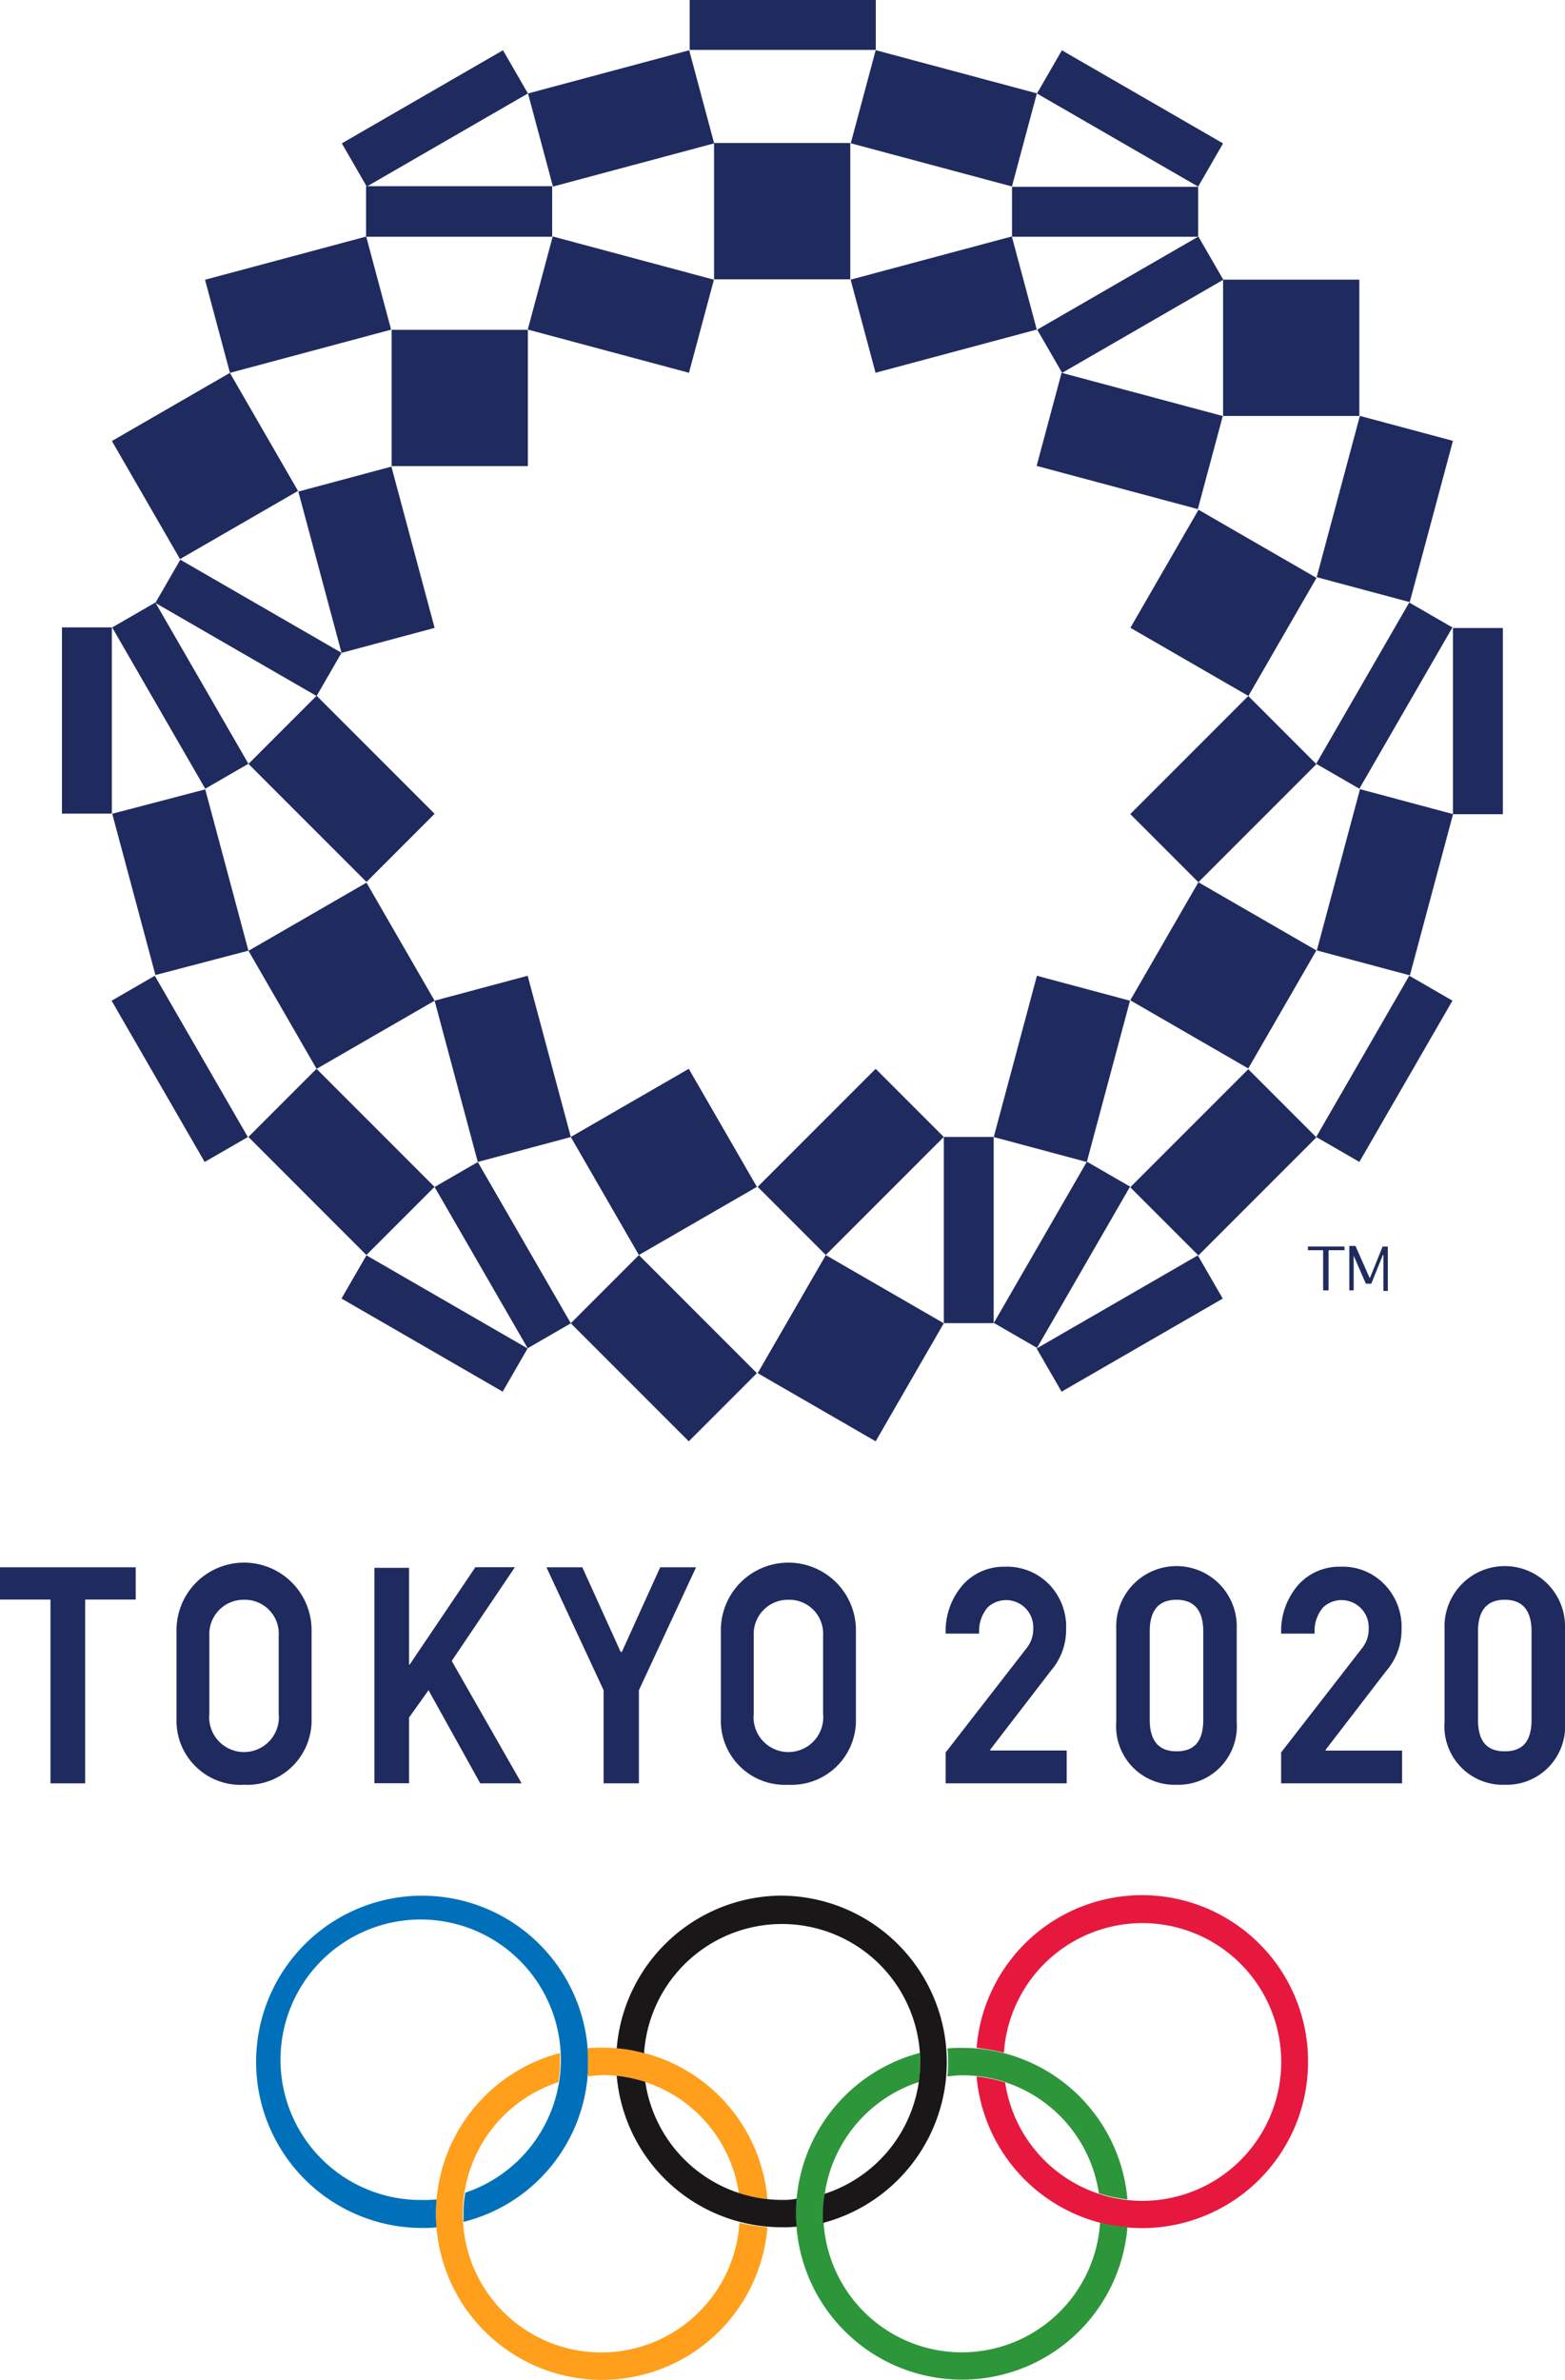
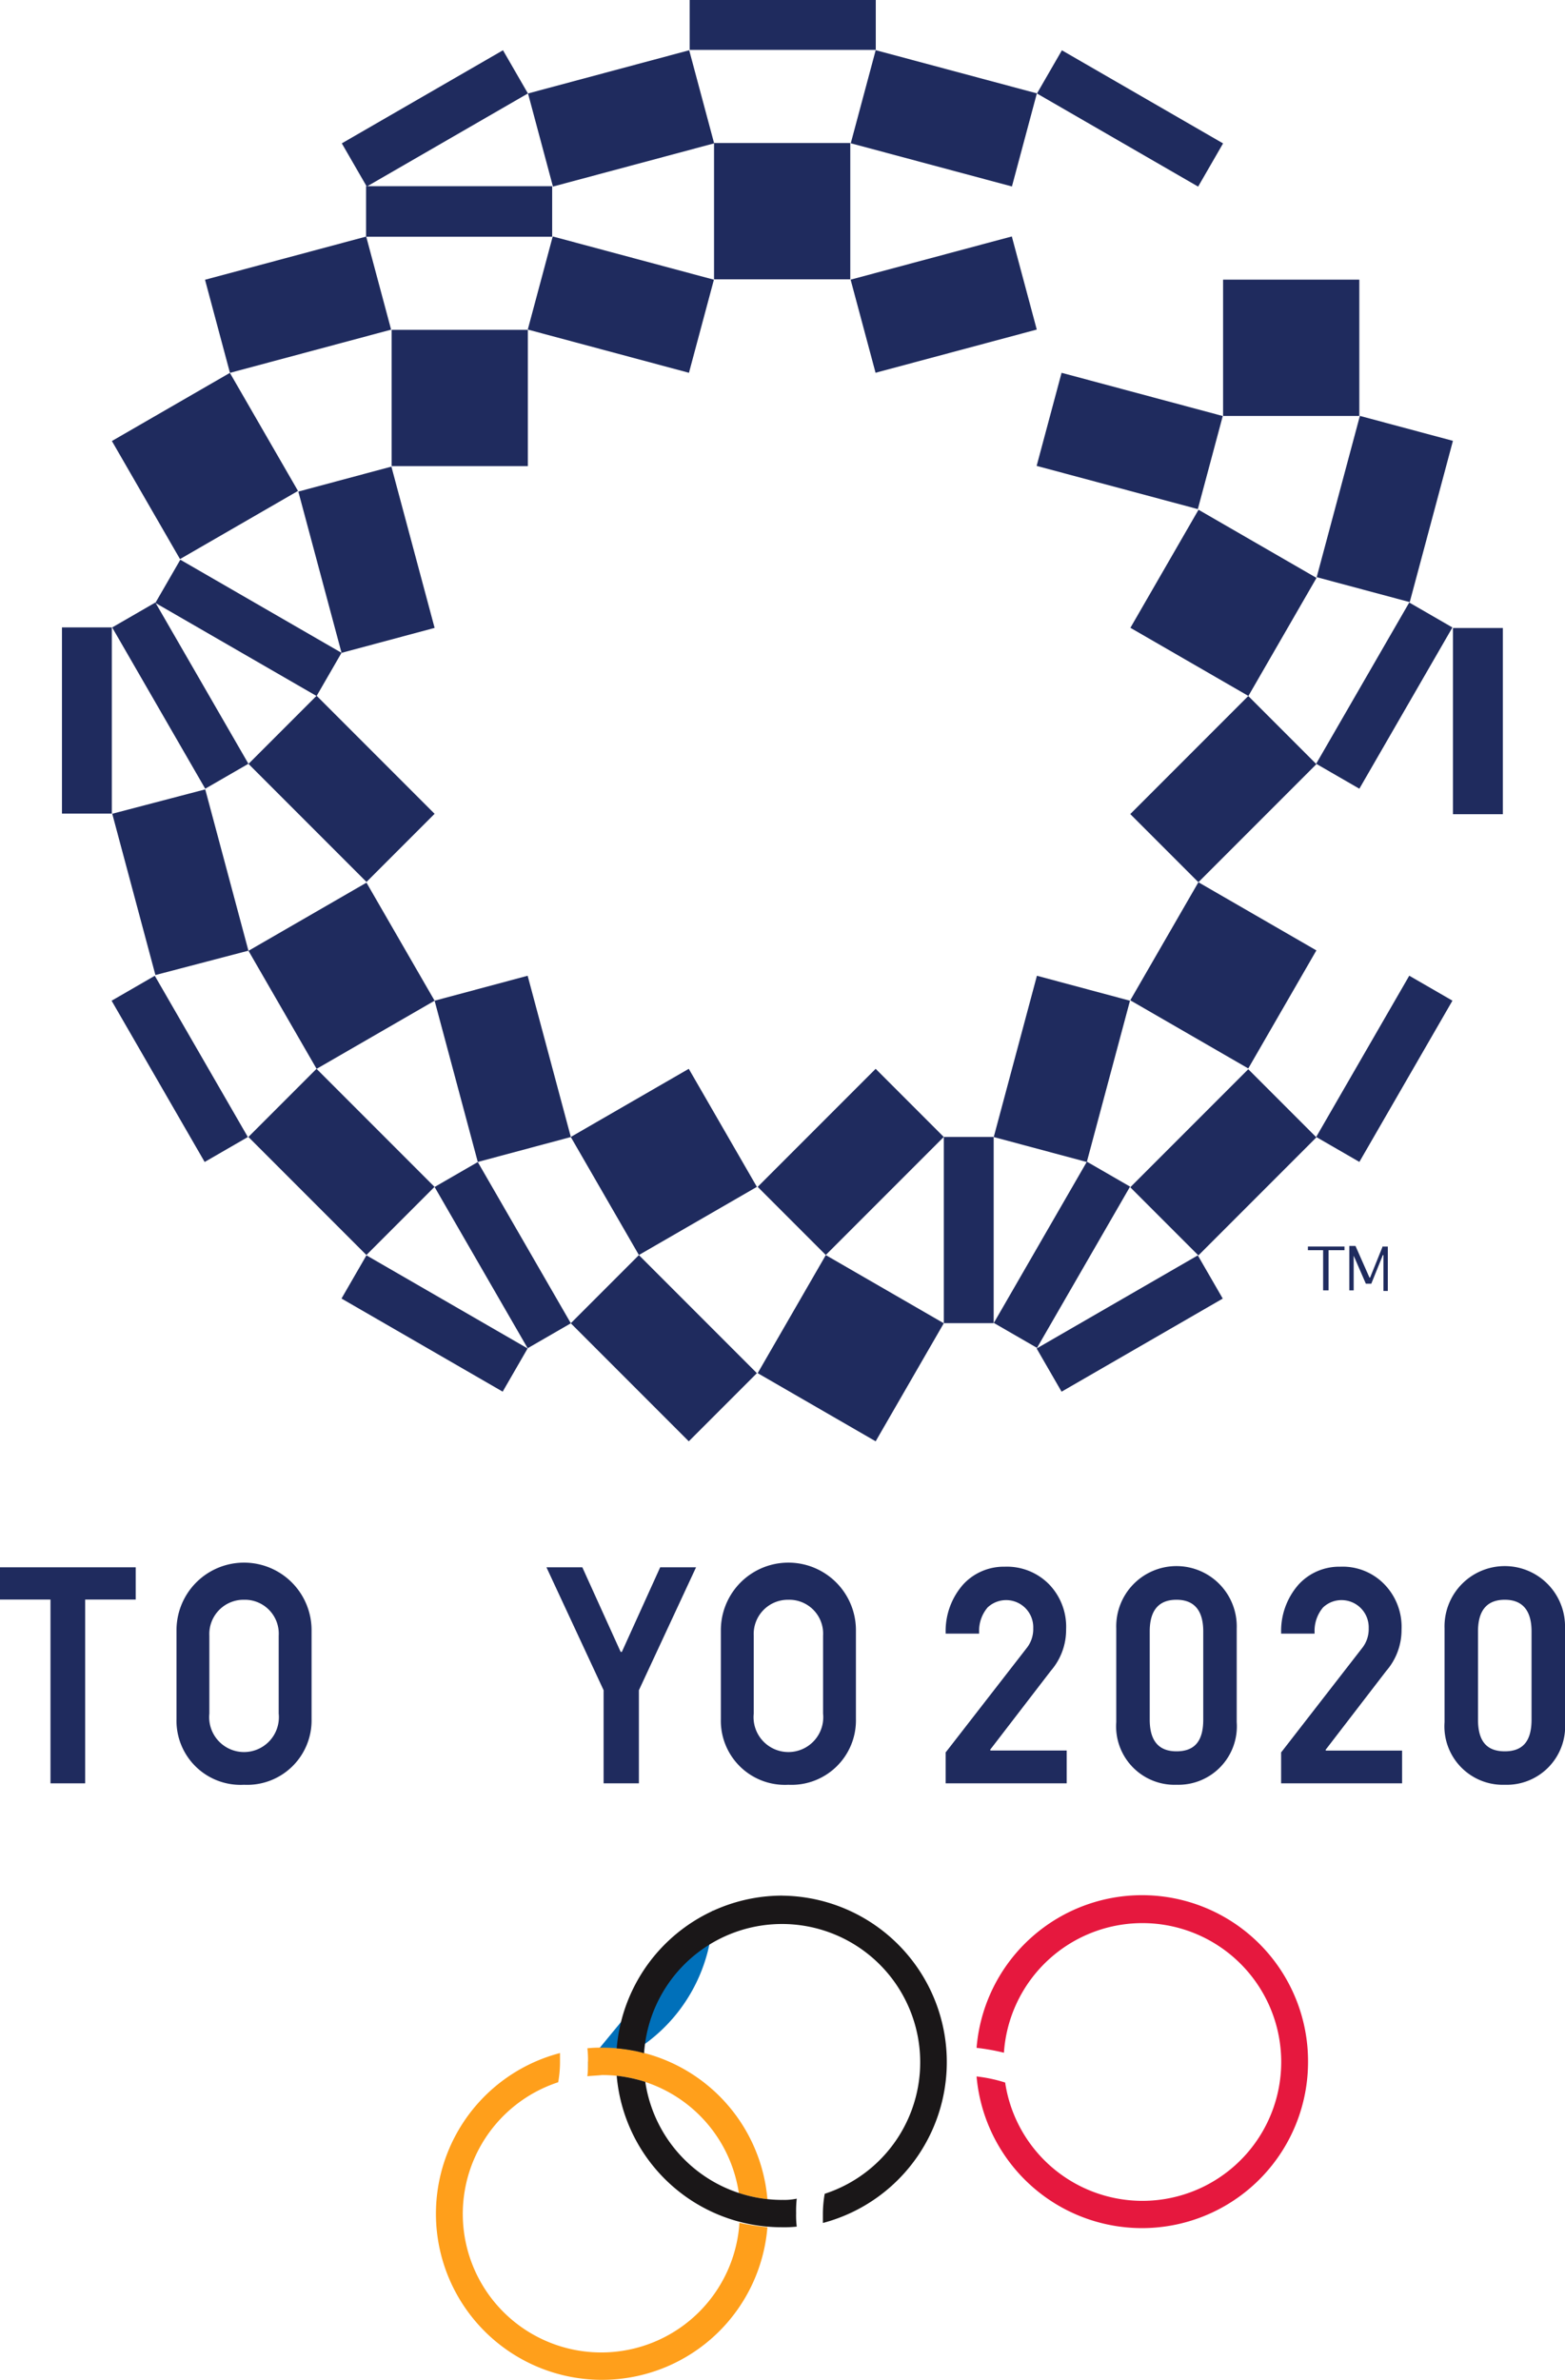
<svg xmlns="http://www.w3.org/2000/svg" width="71.837" height="109.185" viewBox="0 0 71.837 109.185">
  <g transform="translate(-30.371 -810.982)">
    <rect width="6.254" height="6.254" transform="translate(82.259 839.785) rotate(-60.001)" fill="#1f2b5e" />
    <path d="M74.27,821.014h0v6.254h6.254v-6.254Z" transform="translate(12.243 2.798)" fill="#1f2b5e" />
    <rect width="8.543" height="2.289" transform="matrix(0.866, -0.5, 0.5, 0.866, 77.955, 872.849)" fill="#1f2b5e" />
    <rect width="2.289" height="8.543" transform="translate(97.066 839.794)" fill="#1f2b5e" />
    <rect width="8.543" height="2.289" transform="translate(90.787 863.145) rotate(-59.995)" fill="#1f2b5e" />
    <path d="M64.246,851.769h0v8.543h2.289v-8.543Z" transform="translate(9.448 11.375)" fill="#1f2b5e" />
    <rect width="7.66" height="4.422" transform="translate(82.253 865.453) rotate(-45)" fill="#1f2b5e" />
    <rect width="7.66" height="4.422" transform="translate(82.253 848.331) rotate(-45)" fill="#1f2b5e" />
    <path d="M72.292,847.131h0l-4.272-1.145-1.982,7.4,4.272,1.145Z" transform="translate(9.948 9.763)" fill="#1f2b5e" />
-     <rect width="7.66" height="4.422" transform="translate(90.816 854.587) rotate(-75.001)" fill="#1f2b5e" />
    <rect width="7.66" height="4.422" transform="translate(90.81 837.462) rotate(-75.001)" fill="#1f2b5e" />
    <rect width="4.422" height="7.66" transform="translate(77.955 832.357) rotate(-74.999)" fill="#1f2b5e" />
    <rect width="6.254" height="6.254" transform="translate(48.347 826.114)" fill="#1f2b5e" />
    <rect width="6.254" height="6.254" transform="translate(35.507 831.216) rotate(-29.998)" fill="#1f2b5e" />
    <rect width="2.289" height="8.543" transform="matrix(0.5, -0.866, 0.866, 0.5, 77.97, 815.272)" fill="#1f2b5e" />
    <rect width="8.543" height="2.289" transform="matrix(0.866, -0.5, 0.5, 0.866, 46.061, 817.559)" fill="#1f2b5e" />
    <rect width="8.543" height="2.289" transform="translate(62.028 810.982)" fill="#1f2b5e" />
-     <rect width="8.543" height="2.289" transform="matrix(0.866, -0.5, 0.5, 0.866, 77.981, 826.106)" fill="#1f2b5e" />
    <rect width="4.422" height="7.659" transform="translate(69.423 817.555) rotate(-75.001)" fill="#1f2b5e" />
    <rect width="4.422" height="7.659" transform="matrix(0.259, -0.966, 0.966, 0.259, 54.597, 826.102)" fill="#1f2b5e" />
    <path d="M60.9,821.446h0l1.145,4.272,7.4-1.982L68.3,819.464Z" transform="translate(8.516 2.366)" fill="#1f2b5e" />
    <rect width="7.66" height="4.422" transform="translate(54.608 815.27) rotate(-14.999)" fill="#1f2b5e" />
    <rect width="7.659" height="4.422" transform="translate(39.782 823.817) rotate(-14.999)" fill="#1f2b5e" />
    <rect width="4.422" height="7.66" transform="matrix(0.966, -0.259, 0.259, 0.966, 44.065, 833.535)" fill="#1f2b5e" />
    <rect width="6.254" height="6.254" transform="translate(56.571 863.145) rotate(-29.999)" fill="#1f2b5e" />
    <rect width="6.254" height="6.254" transform="matrix(0.5, -0.866, 0.866, 0.5, 65.15, 873.981)" fill="#1f2b5e" />
    <rect width="2.289" height="8.543" transform="translate(33.215 839.766)" fill="#1f2b5e" />
    <rect width="2.289" height="8.543" transform="matrix(0.5, -0.866, 0.866, 0.5, 46.047, 870.558)" fill="#1f2b5e" />
    <rect width="2.289" height="8.543" transform="translate(35.494 856.894) rotate(-30)" fill="#1f2b5e" />
    <path d="M44.492,835.333h0l-7.4-4.272-1.145,1.982,7.4,4.272Z" transform="translate(1.556 5.6)" fill="#1f2b5e" />
    <path d="M40.651,846.7l-1.982-7.4L34.4,840.418l1.982,7.4Z" transform="translate(1.123 7.898)" fill="#1f2b5e" />
    <rect width="4.422" height="7.66" transform="translate(50.32 856.893) rotate(-14.999)" fill="#1f2b5e" />
    <rect width="4.422" height="7.66" transform="translate(41.777 846.029) rotate(-45)" fill="#1f2b5e" />
    <rect width="4.422" height="7.66" transform="translate(41.773 863.145) rotate(-45)" fill="#1f2b5e" />
    <rect width="4.422" height="7.66" transform="translate(56.571 871.692) rotate(-45)" fill="#1f2b5e" />
    <rect width="7.66" height="4.422" transform="matrix(0.707, -0.707, 0.707, 0.707, 65.15, 865.434)" fill="#1f2b5e" />
    <rect width="6.254" height="6.254" transform="translate(82.253 856.875) rotate(-60.001)" fill="#1f2b5e" />
    <rect width="8.543" height="2.289" transform="translate(75.99 871.677) rotate(-60)" fill="#1f2b5e" />
    <rect width="8.543" height="2.289" transform="translate(90.786 846.023) rotate(-59.995)" fill="#1f2b5e" />
    <path d="M62.279,816.112H56v6.254h6.254v-6.254Z" transform="translate(7.147 1.431)" fill="#1f2b5e" />
-     <rect width="8.543" height="2.289" transform="translate(76.825 819.553)" fill="#1f2b5e" />
    <path d="M52.081,817.662H43.51v2.317h8.543v-2.317Z" transform="translate(3.664 1.863)" fill="#1f2b5e" />
    <rect width="6.254" height="6.254" transform="translate(41.777 854.604) rotate(-29.999)" fill="#1f2b5e" />
    <rect width="2.289" height="8.543" transform="translate(35.52 839.769) rotate(-30)" fill="#1f2b5e" />
    <rect width="2.289" height="8.543" transform="matrix(0.866, -0.5, 0.5, 0.866, 50.32, 865.44)" fill="#1f2b5e" />
-     <path d="M54.807,886.611a7.622,7.622,0,1,0-7.622,7.621,5.6,5.6,0,0,0,.67-.027,4.3,4.3,0,0,1-.028-.615,5.348,5.348,0,0,1,.028-.67,5.341,5.341,0,0,1-.67.028,6.434,6.434,0,1,1,1.982-.335,5.291,5.291,0,0,0-.083.949v.391a7.551,7.551,0,0,0,5.723-7.342" transform="translate(2.564 18.967)" fill="#0070ba" />
+     <path d="M54.807,886.611v.391a7.551,7.551,0,0,0,5.723-7.342" transform="translate(2.564 18.967)" fill="#0070ba" />
    <path d="M80.637,886.617a7.622,7.622,0,0,1-15.215.67,6.807,6.807,0,0,1,1.312.279,6.371,6.371,0,1,0-.056-1.368,10.028,10.028,0,0,0-1.256-.224,7.62,7.62,0,0,1,15.215.643" transform="translate(9.776 18.961)" fill="#e6183e" />
-     <path d="M72.9,892.463a6.358,6.358,0,1,1-8.32-6.449,5.217,5.217,0,0,0,.056-.949v-.39a7.62,7.62,0,1,0,9.52,7.984,5.859,5.859,0,0,1-1.256-.2m-6.338-6.756a6.347,6.347,0,0,1,6.282,5.417,6.9,6.9,0,0,0,1.312.279,7.6,7.6,0,0,0-7.594-6.952,5.328,5.328,0,0,0-.67.028,4.281,4.281,0,0,1,.028.614,5.34,5.34,0,0,1-.028.67,5.37,5.37,0,0,1,.67-.056" transform="translate(7.967 20.49)" fill="#2d963a" />
    <path d="M61.233,892.673a7.62,7.62,0,1,1-9.52-7.985v.391a5.179,5.179,0,0,1-.084.949,6.356,6.356,0,1,0,8.32,6.449,11.207,11.207,0,0,0,1.284.2m-8.264-6.924a5.342,5.342,0,0,0,.028-.67,4.477,4.477,0,0,0-.028-.614,5.374,5.374,0,0,1,.67-.028,7.6,7.6,0,0,1,7.594,6.952,6.9,6.9,0,0,1-1.312-.28,6.348,6.348,0,0,0-6.282-5.416c-.224.028-.446.028-.67.056" transform="translate(4.364 20.486)" fill="#ff9f1b" />
    <path d="M60.1,892.946a6.348,6.348,0,0,1-6.282-5.416,6.874,6.874,0,0,0-1.312-.28A7.6,7.6,0,0,0,60.1,894.2a5.363,5.363,0,0,0,.67-.028,4.273,4.273,0,0,1-.028-.614,5.353,5.353,0,0,1,.028-.67,2.693,2.693,0,0,1-.67.056m0-13.959a7.632,7.632,0,0,0-7.594,7.007,6.536,6.536,0,0,1,1.257.224,6.344,6.344,0,1,1,8.291,6.449,5.3,5.3,0,0,0-.083.949v.39A7.635,7.635,0,0,0,60.1,878.987" transform="translate(6.173 18.966)" fill="#1a1718" />
    <path d="M34.28,877.119H32.688v-8.432H30.371v-1.48H36.6v1.48H34.28Z" transform="translate(0 15.681)" fill="#1f2b5e" />
-     <path d="M50.566,877.119h-1.9l-2.373-4.272L45.4,874.1v3.015H43.81v-9.883H45.4v4.439h.028l3.015-4.467h1.815l-2.9,4.3Z" transform="translate(3.748 15.681)" fill="#1f2b5e" />
    <path d="M54.2,877.119H52.608v-4.272l-2.624-5.64h1.647l1.759,3.881h.056l1.759-3.881h1.647l-2.624,5.64v4.272Z" transform="translate(5.47 15.681)" fill="#1f2b5e" />
    <path d="M69.869,877.124H64.312V875.7l.028-.028,3.686-4.746a1.394,1.394,0,0,0,.307-.921,1.244,1.244,0,0,0-2.094-.95,1.657,1.657,0,0,0-.391,1.118v.083H64.312v-.083a3.224,3.224,0,0,1,.81-2.178,2.532,2.532,0,0,1,1.9-.809,2.712,2.712,0,0,1,2.039.809,2.8,2.8,0,0,1,.781,2.065,2.866,2.866,0,0,1-.7,1.9l-2.792,3.63.028.028h3.49v1.506Z" transform="translate(9.466 15.675)" fill="#1f2b5e" />
    <path d="M81.909,877.124H76.353V875.7l.028-.028,3.685-4.746a1.394,1.394,0,0,0,.307-.921,1.247,1.247,0,0,0-1.2-1.285,1.227,1.227,0,0,0-.894.335,1.656,1.656,0,0,0-.39,1.118v.083H76.353v-.083a3.218,3.218,0,0,1,.81-2.178,2.53,2.53,0,0,1,1.9-.809A2.669,2.669,0,0,1,81.1,868a2.8,2.8,0,0,1,.781,2.065,2.864,2.864,0,0,1-.7,1.9l-2.792,3.63.027.028h3.49v1.506Z" transform="translate(12.824 15.675)" fill="#1f2b5e" />
    <path d="M59.344,868.719a1.57,1.57,0,0,0-1.591,1.647v3.575a1.6,1.6,0,1,0,3.183,0v-3.575a1.555,1.555,0,0,0-1.592-1.647m0,8.488a2.941,2.941,0,0,1-3.1-3.016v-4.076a3.1,3.1,0,0,1,6.2,0v4.076a2.956,2.956,0,0,1-3.1,3.016" transform="translate(7.216 15.659)" fill="#1f2b5e" />
    <path d="M39.806,868.719a1.571,1.571,0,0,0-1.592,1.647v3.575a1.6,1.6,0,1,0,3.183,0v-3.575a1.555,1.555,0,0,0-1.591-1.647m0,8.488a2.941,2.941,0,0,1-3.1-3.016v-4.076a3.1,3.1,0,0,1,6.2,0v4.076a2.956,2.956,0,0,1-3.1,3.016" transform="translate(1.767 15.659)" fill="#1f2b5e" />
    <path d="M73.2,868.713c-1.032,0-1.228.781-1.228,1.452v4.049c0,.977.418,1.452,1.228,1.452.838,0,1.229-.474,1.229-1.452v-4.049c0-.67-.2-1.452-1.229-1.452m0,8.488a2.682,2.682,0,0,1-2.764-2.876v-4.3a2.766,2.766,0,1,1,5.529,0v4.3A2.683,2.683,0,0,1,73.2,877.2" transform="translate(11.174 15.665)" fill="#1f2b5e" />
    <path d="M84.984,868.713c-1.033,0-1.229.781-1.229,1.452v4.049c0,.977.391,1.452,1.229,1.452s1.228-.474,1.228-1.452v-4.049c0-.67-.2-1.452-1.228-1.452m0,8.488a2.683,2.683,0,0,1-2.765-2.876v-4.3a2.766,2.766,0,1,1,5.529,0v4.3a2.682,2.682,0,0,1-2.764,2.876" transform="translate(14.46 15.665)" fill="#1f2b5e" />
    <path d="M77.293,855.868h.726v1.843h.251v-1.843H79V855.7H77.321v.168Z" transform="translate(13.086 12.472)" fill="#1f2b5e" />
    <path d="M80.339,855.679l-.586,1.452h-.028l-.642-1.452H78.8v2.038H79v-1.591l.558,1.284h.251l.53-1.312h.028v1.647h.2v-2.038h-.223Z" transform="translate(13.508 12.466)" fill="#1f2b5e" />
  </g>
</svg>